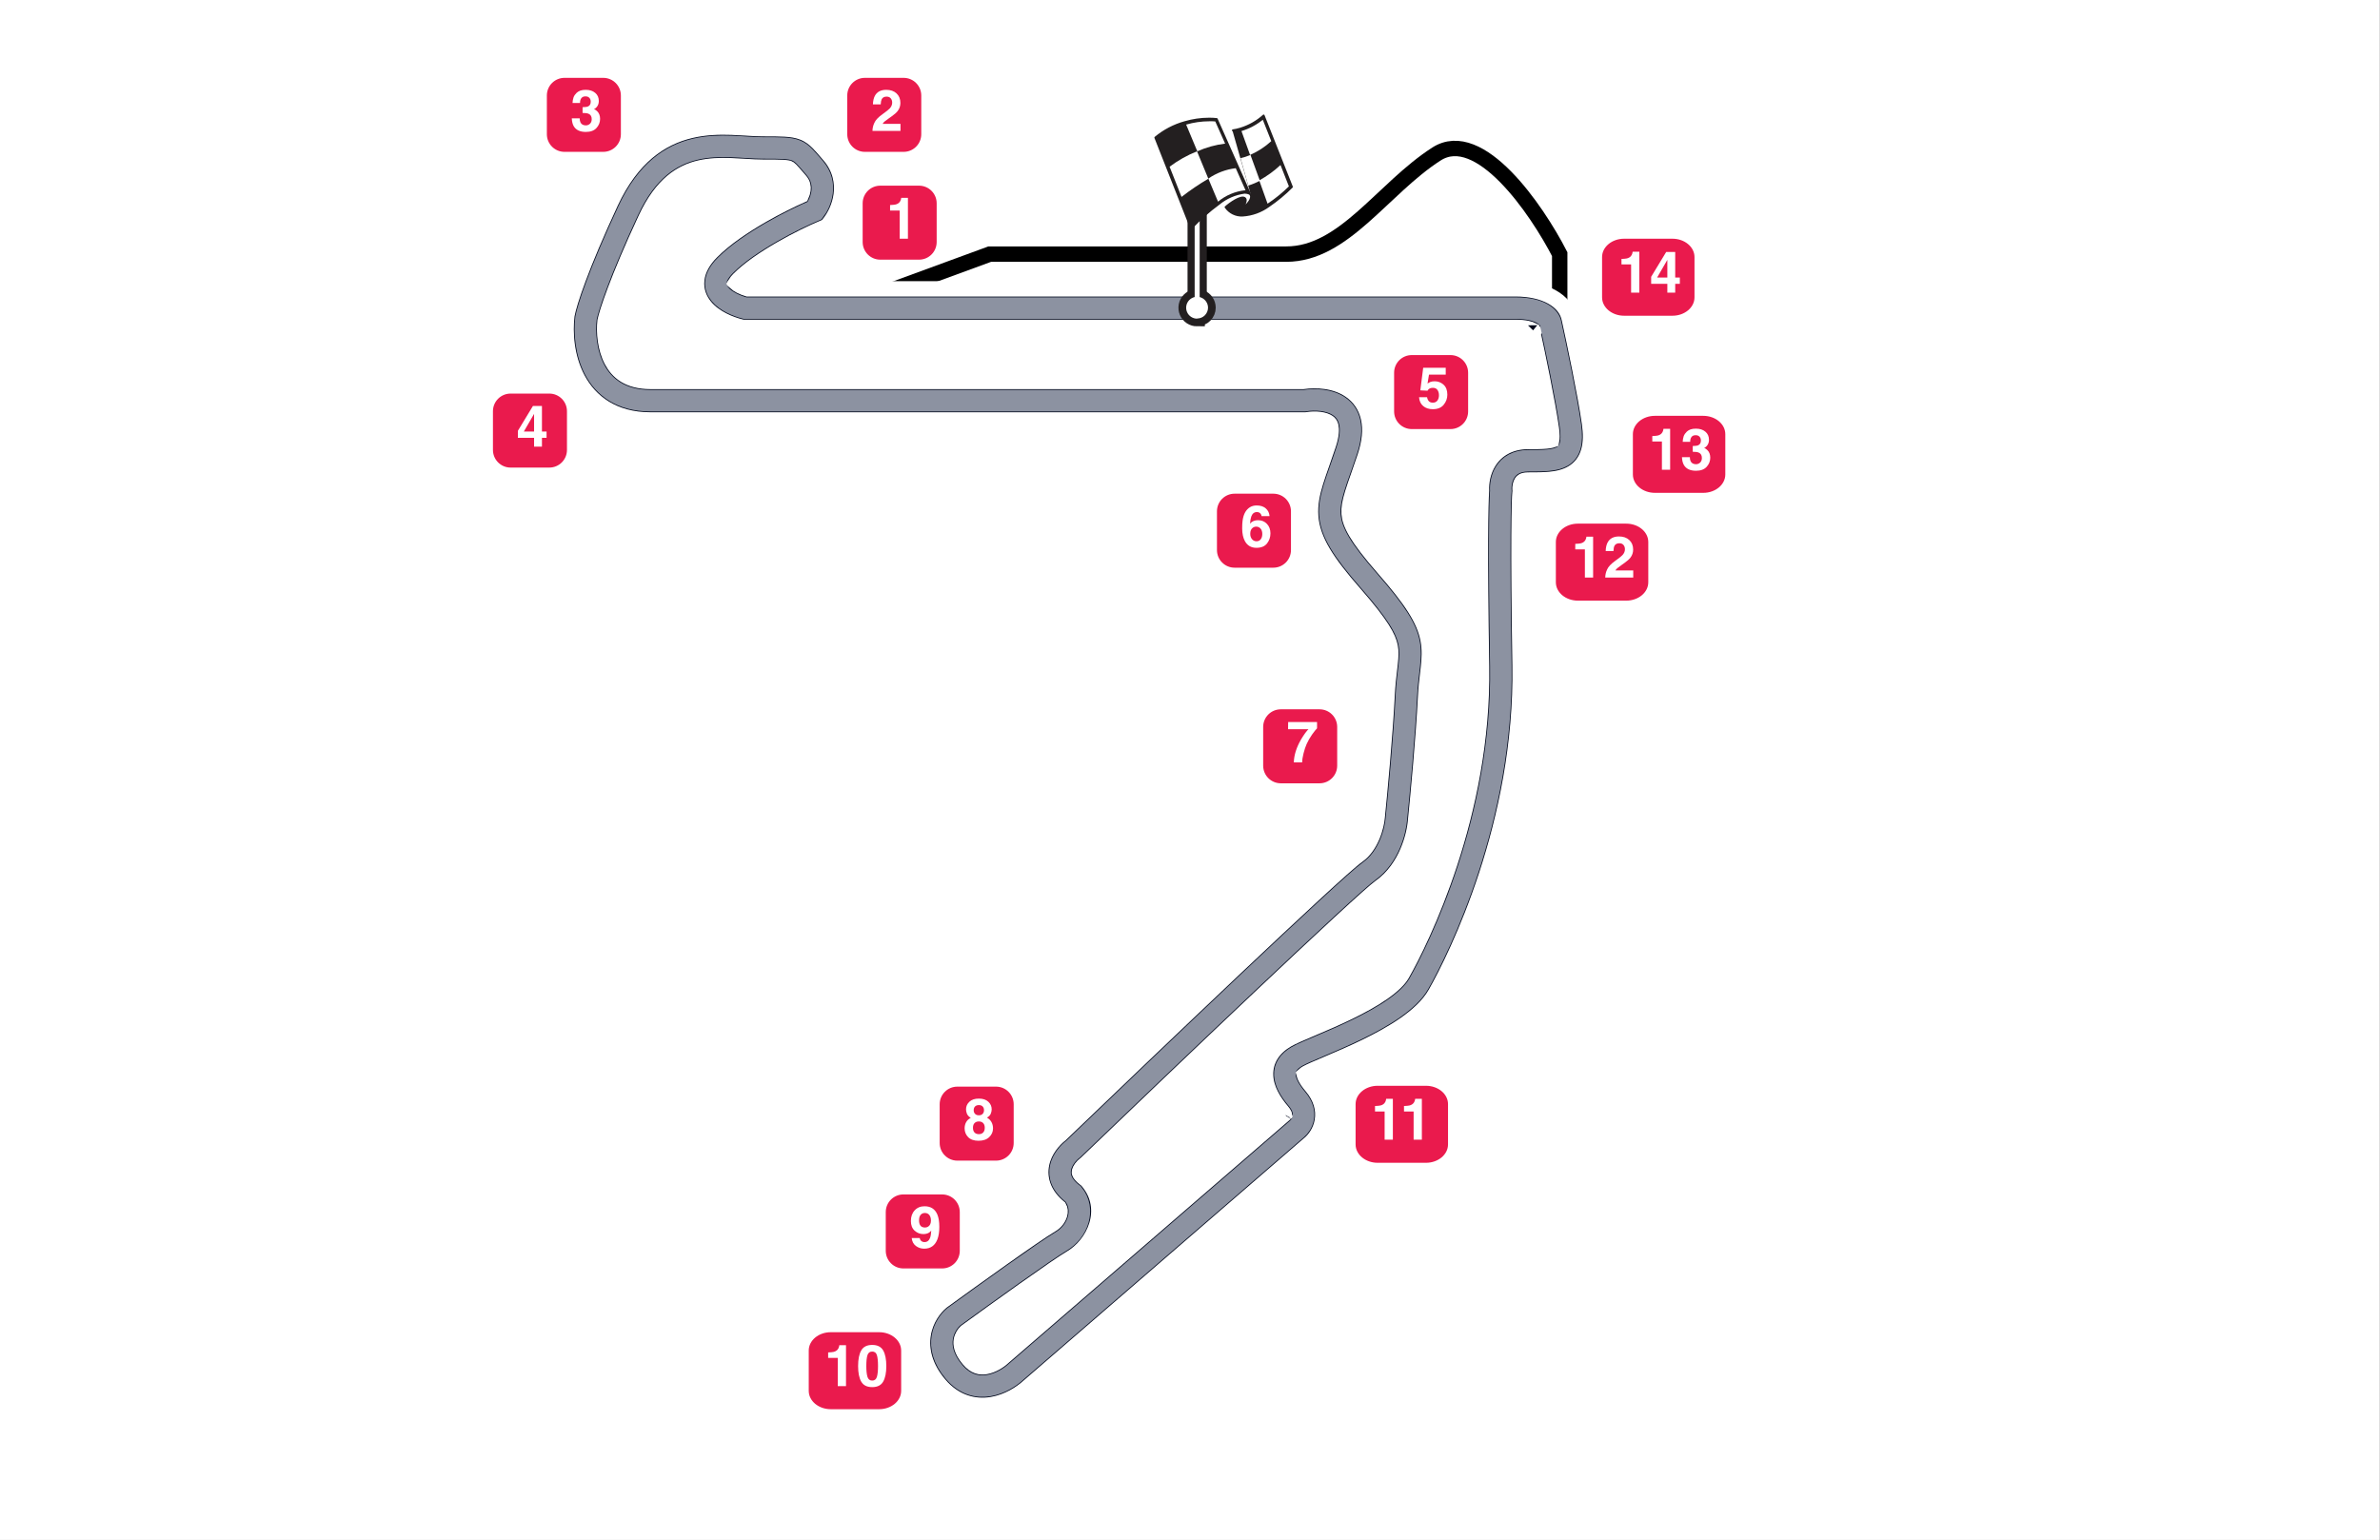
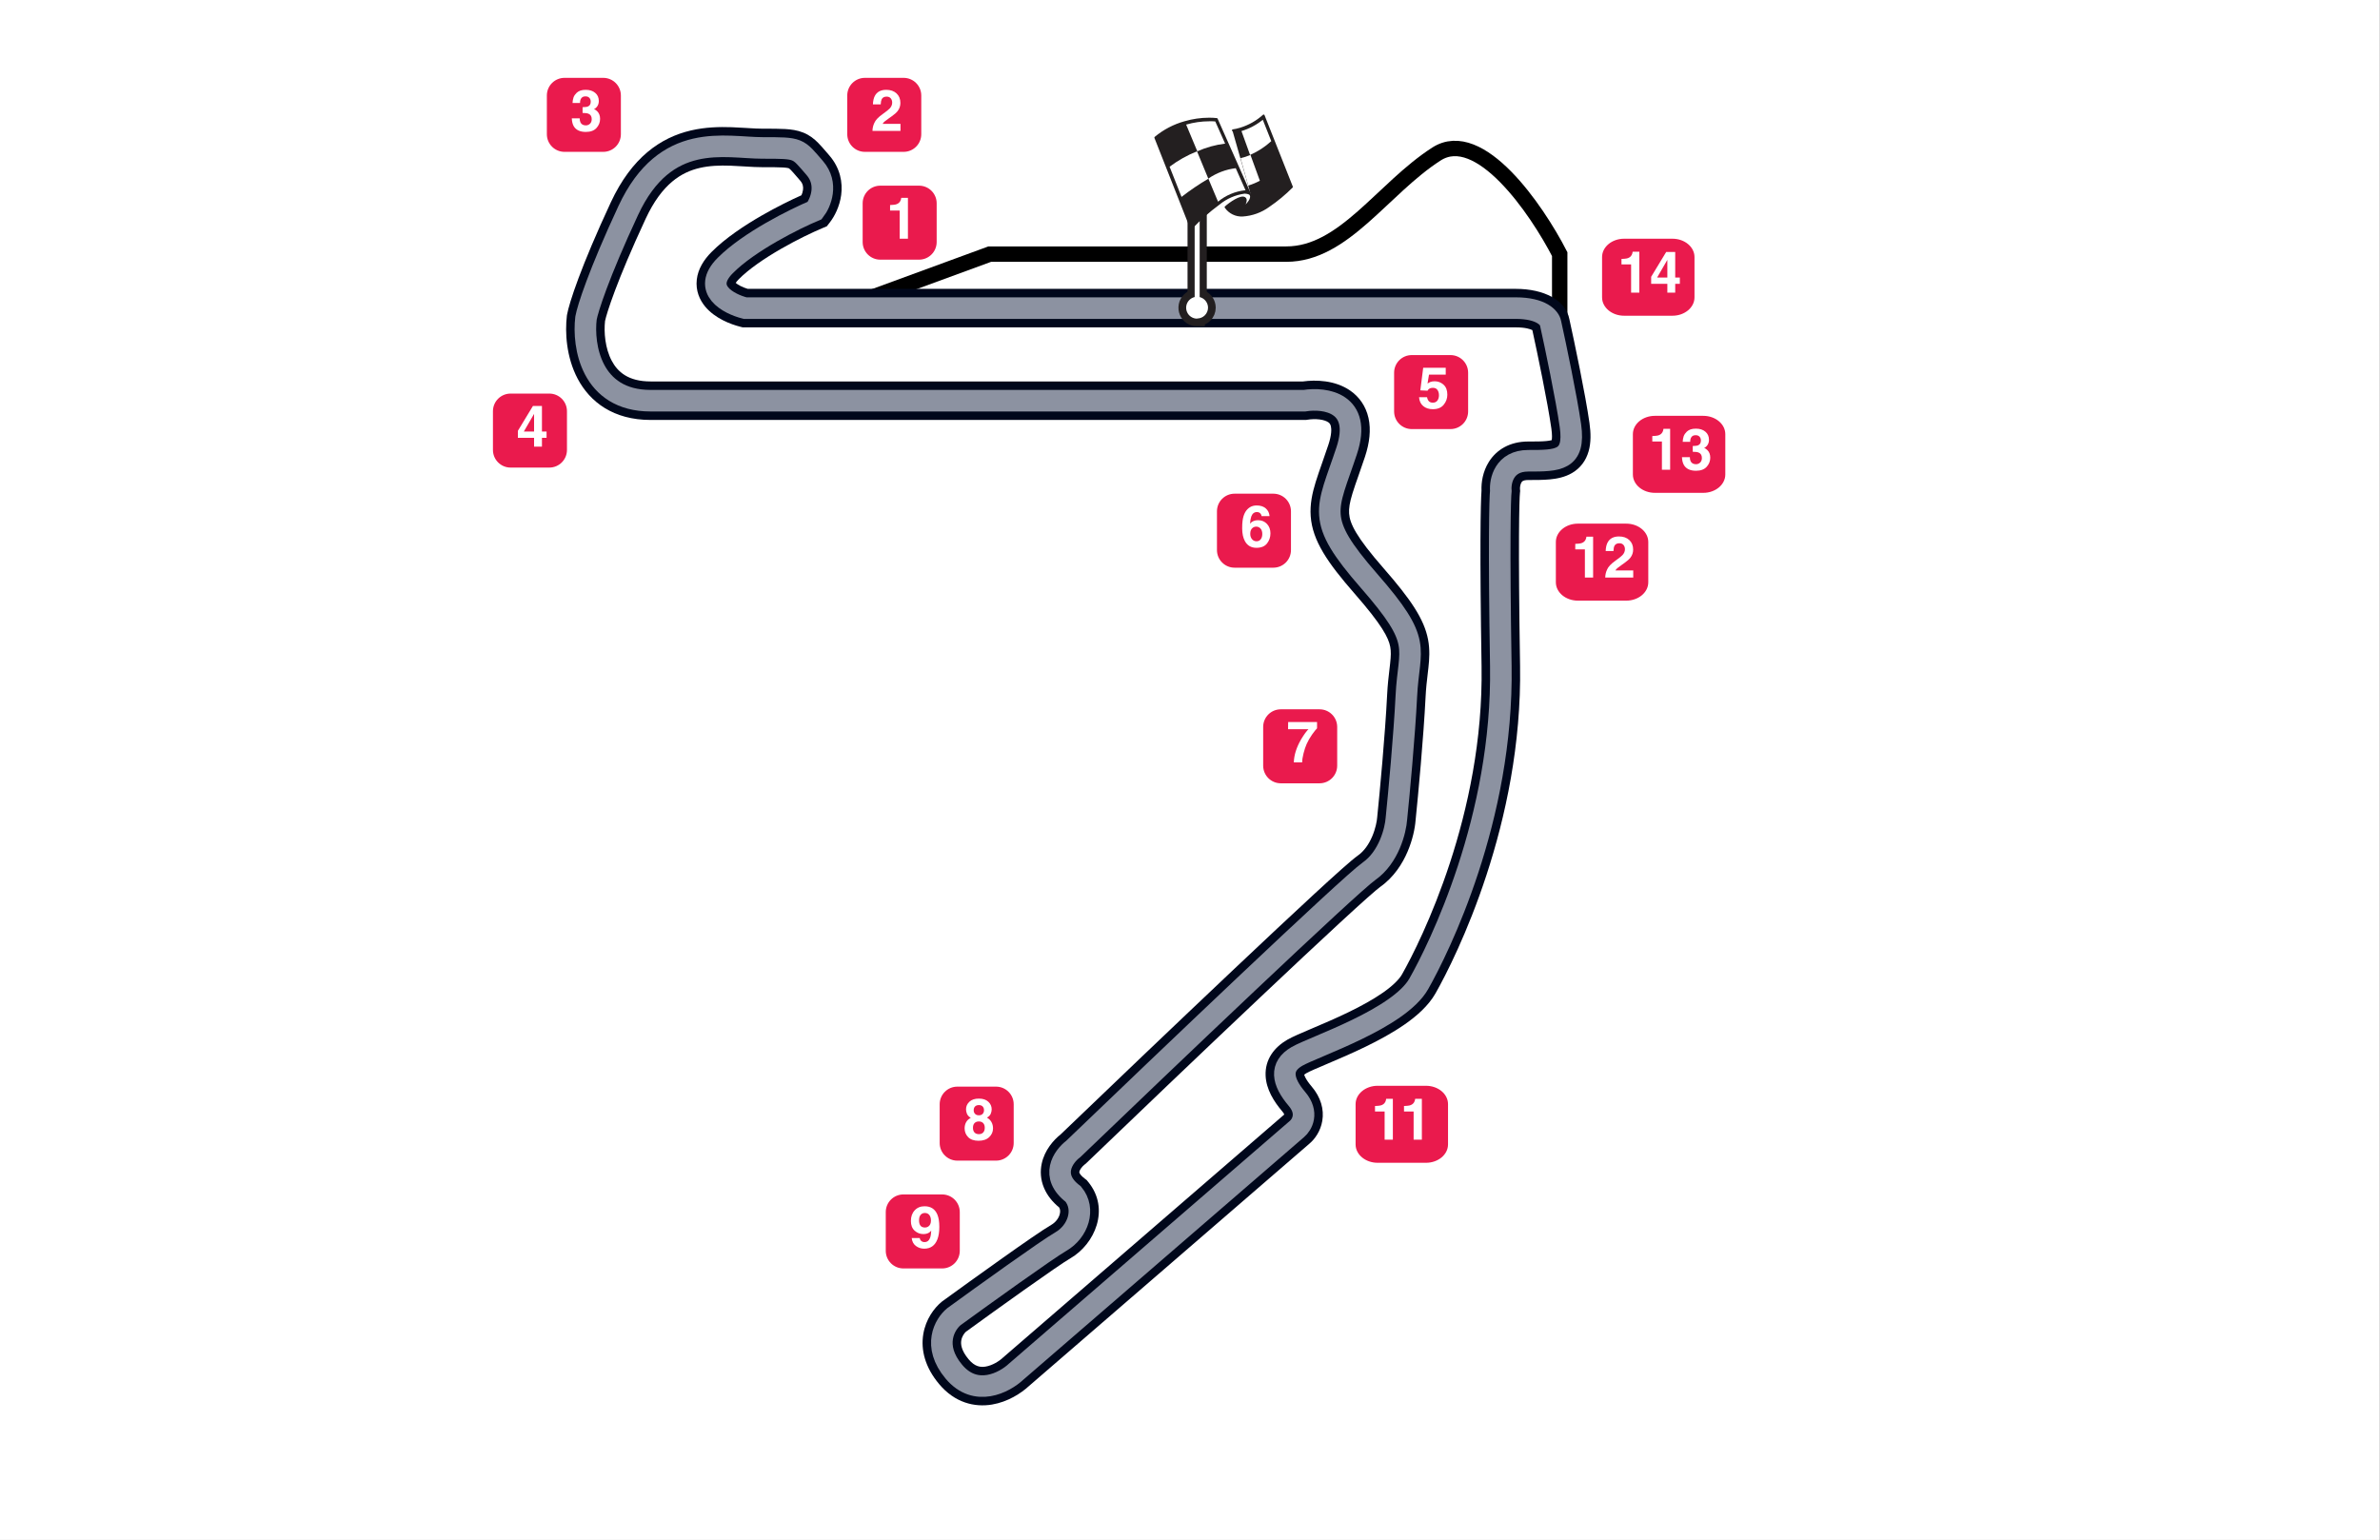
<svg xmlns="http://www.w3.org/2000/svg" width="309" height="200" viewBox="0 0 309 200" fill="none">
  <rect x="0" y="0" width="309" height="200" fill="#333333" stroke="none" />
  <rect width="308.98" height="199.98" fill="white" />
  <path d="M202.5 43V33C199.5 27.167 192.1 16.4 186.5 20C179.5 24.5 174.5 33 167 33C161 33 138.833 33 128.5 33L113.5 38.5" stroke="black" stroke-width="2" />
  <mask id="path-2-outside-1_1122_2628" maskUnits="userSpaceOnUse" x="72.5" y="15.5" width="135" height="168" fill="black">
    <rect fill="white" x="72.5" y="15.5" width="135" height="168" />
    <path fill-rule="evenodd" clip-rule="evenodd" d="M97.208 16.638C97.895 16.68 98.476 16.711 98.996 16.711L99.073 16.711C100.217 16.711 101.167 16.711 101.928 16.756C102.71 16.802 103.511 16.904 104.287 17.217C105.113 17.55 105.713 18.039 106.216 18.546C106.558 18.89 106.937 19.331 107.323 19.779C107.435 19.91 107.548 20.041 107.661 20.171C109.108 21.837 109.422 23.725 109.213 25.314C109.014 26.818 108.355 28.084 107.752 28.864L107.349 29.386L106.741 29.641C105.541 30.145 103.504 31.106 101.404 32.314C99.273 33.54 97.242 34.925 95.929 36.247C95.715 36.462 95.59 36.626 95.518 36.736C95.64 36.843 95.838 36.983 96.129 37.132C96.433 37.288 96.765 37.416 97.076 37.511H196.79C200.487 37.511 203.294 38.989 203.76 41.47C204.409 44.414 205.837 51.207 206.365 54.934C206.549 56.227 206.573 57.477 206.255 58.598C205.906 59.83 205.171 60.797 204.108 61.422C203.155 61.982 202.098 62.17 201.223 62.253C200.357 62.335 199.388 62.335 198.477 62.335H198.403C197.986 62.335 197.791 62.42 197.719 62.459C197.648 62.497 197.594 62.547 197.539 62.634C197.477 62.733 197.416 62.88 197.378 63.07C197.339 63.262 197.337 63.433 197.345 63.529L197.365 63.77L197.338 64.01C197.252 64.787 197.093 70.505 197.353 86.444C197.686 106.917 189.052 124.279 186.377 128.993C185.458 130.612 183.929 131.946 182.39 133.019C180.811 134.121 178.996 135.1 177.265 135.94C175.528 136.783 173.812 137.516 172.426 138.104C170.943 138.734 170.031 139.123 169.634 139.351C169.478 139.441 169.383 139.514 169.329 139.563C169.349 139.637 169.39 139.758 169.479 139.931C169.633 140.233 169.892 140.62 170.291 141.089C171.489 142.496 171.924 144.063 171.677 145.548C171.453 146.898 170.709 147.918 170.012 148.509L133.585 179.996C132.577 180.926 130.857 182.05 128.795 182.395C126.519 182.776 123.968 182.163 121.934 179.742C120.102 177.563 119.531 175.297 119.873 173.246C120.195 171.316 121.278 169.862 122.258 169.054L122.316 169.006L122.377 168.962C124.32 167.55 127.346 165.366 130.116 163.403C132.824 161.484 135.447 159.661 136.479 159.067C137.056 158.735 137.439 158.206 137.58 157.708C137.687 157.331 137.648 157.038 137.519 156.806C136.635 156.077 135.957 155.234 135.549 154.269C135.085 153.172 135.038 152.077 135.25 151.096C135.629 149.338 136.797 148.035 137.702 147.316C143.57 141.679 152.478 133.162 160.256 125.812C164.165 122.119 167.795 118.714 170.611 116.117C173.342 113.599 175.49 111.667 176.307 111.091C177.097 110.534 177.713 109.651 178.152 108.625C178.59 107.6 178.769 106.622 178.804 106.133L178.807 106.093L178.811 106.054C179.133 102.922 179.837 95.392 180.092 90.261C180.158 88.927 180.292 87.797 180.398 86.902C180.429 86.641 180.458 86.4 180.481 86.18C180.592 85.162 180.605 84.562 180.496 83.986C180.274 82.819 179.436 81.166 175.865 77.08C172.353 73.062 170.399 70.21 170.171 67.043C170.057 65.47 170.382 64.015 170.819 62.591C171.043 61.858 171.355 60.971 171.687 60.023C171.945 59.287 172.216 58.515 172.469 57.75C172.898 56.456 172.873 55.722 172.794 55.367C172.73 55.079 172.616 54.947 172.456 54.836C172.241 54.687 171.869 54.54 171.324 54.471C170.791 54.403 170.224 54.428 169.754 54.504L169.556 54.535H84.472C79.64 54.535 76.602 52.207 75.001 49.184C73.508 46.365 73.344 43.13 73.599 41.012L73.607 40.939L73.62 40.866C73.898 39.33 75.422 34.612 79.301 26.281C82.017 20.447 85.755 17.859 89.716 16.938C91.598 16.501 93.421 16.465 94.997 16.519C95.666 16.542 96.319 16.583 96.91 16.619C97.011 16.626 97.111 16.632 97.208 16.638ZM90.848 21.808C88.515 22.351 85.959 23.825 83.834 28.391C80.057 36.504 78.755 40.709 78.553 41.69C78.393 43.143 78.561 45.224 79.419 46.843C80.185 48.289 81.558 49.535 84.472 49.535H169.17C170.783 49.311 173.32 49.348 175.309 50.73C176.443 51.518 177.325 52.702 177.676 54.285C178.012 55.802 177.82 57.495 177.216 59.321C176.883 60.325 176.598 61.135 176.346 61.848C176.059 62.661 175.816 63.349 175.599 64.057C175.229 65.264 175.11 66.022 175.158 66.683C175.252 67.986 176.041 69.684 179.63 73.79C183.159 77.829 184.904 80.401 185.408 83.052C185.661 84.386 185.574 85.594 185.452 86.719C185.421 87.011 185.387 87.299 185.352 87.59C185.249 88.461 185.142 89.363 185.086 90.509C184.825 95.758 184.114 103.357 183.788 106.53C183.71 107.556 183.404 109.06 182.749 110.592C182.085 112.144 180.98 113.915 179.188 115.178C178.713 115.512 176.881 117.136 174.001 119.793C171.206 122.369 167.594 125.758 163.69 129.447C155.883 136.823 146.932 145.382 141.072 151.012L140.965 151.115L140.847 151.204C140.702 151.314 140.522 151.485 140.373 151.687C140.224 151.89 140.159 152.052 140.138 152.149C140.123 152.216 140.125 152.254 140.154 152.321C140.191 152.409 140.335 152.678 140.847 153.064L141.08 153.24L141.266 153.465C144.176 156.981 142.119 161.591 138.973 163.401C138.198 163.847 135.818 165.491 133.007 167.483C130.296 169.404 127.331 171.542 125.398 172.948C125.194 173.135 124.892 173.546 124.805 174.068C124.732 174.504 124.753 175.325 125.762 176.525C126.568 177.485 127.298 177.576 127.97 177.464C128.829 177.32 129.705 176.779 130.209 176.308L130.245 176.274L166.738 144.731C166.727 144.695 166.678 144.558 166.484 144.33C165.411 143.069 164.394 141.476 164.317 139.689C164.225 137.575 165.442 135.995 167.141 135.017C167.819 134.627 168.987 134.132 170.18 133.626C170.277 133.585 170.374 133.543 170.471 133.502C171.859 132.913 173.471 132.224 175.083 131.441C176.701 130.656 178.255 129.807 179.53 128.918C180.845 128.001 181.656 127.182 182.028 126.526C184.517 122.14 192.666 105.703 192.354 86.526C192.111 71.616 192.224 65.337 192.347 63.701C192.304 62.676 192.5 61.247 193.313 59.962C194.297 58.405 196.021 57.335 198.403 57.335C199.408 57.335 200.145 57.333 200.748 57.276C201.037 57.248 201.243 57.212 201.387 57.175C201.417 57.167 201.442 57.16 201.463 57.153C201.503 56.943 201.536 56.487 201.415 55.636C200.934 52.246 199.625 45.962 198.948 42.869C198.69 42.737 198.052 42.511 196.79 42.511H96.427L96.126 42.435C94.882 42.122 92.826 41.351 91.55 39.808C90.839 38.949 90.299 37.749 90.465 36.304C90.622 34.928 91.376 33.735 92.381 32.724C94.166 30.927 96.653 29.278 98.912 27.98C100.821 26.882 102.685 25.967 104.053 25.357C104.143 25.155 104.222 24.913 104.255 24.661C104.309 24.251 104.247 23.865 103.887 23.451C103.709 23.247 103.558 23.071 103.426 22.917C103.087 22.524 102.873 22.276 102.669 22.069C102.55 21.95 102.484 21.897 102.453 21.875C102.432 21.86 102.425 21.857 102.42 21.855L102.419 21.855C102.388 21.842 102.221 21.782 101.632 21.747C101.038 21.712 100.238 21.711 98.996 21.711C98.306 21.711 97.586 21.671 96.903 21.629C96.797 21.622 96.692 21.616 96.587 21.609C95.995 21.572 95.419 21.537 94.826 21.516C93.436 21.469 92.112 21.515 90.848 21.808ZM199.104 42.967C199.103 42.968 199.098 42.963 199.088 42.954C199.1 42.962 199.104 42.967 199.104 42.967ZM166.745 144.727C166.747 144.724 166.75 144.722 166.753 144.718C166.76 144.712 166.769 144.704 166.781 144.694L166.767 144.706L166.745 144.724C166.747 144.715 166.748 144.717 166.743 144.726" />
  </mask>
  <path fill-rule="evenodd" clip-rule="evenodd" d="M97.208 16.638C97.895 16.68 98.476 16.711 98.996 16.711L99.073 16.711C100.217 16.711 101.167 16.711 101.928 16.756C102.71 16.802 103.511 16.904 104.287 17.217C105.113 17.55 105.713 18.039 106.216 18.546C106.558 18.89 106.937 19.331 107.323 19.779C107.435 19.91 107.548 20.041 107.661 20.171C109.108 21.837 109.422 23.725 109.213 25.314C109.014 26.818 108.355 28.084 107.752 28.864L107.349 29.386L106.741 29.641C105.541 30.145 103.504 31.106 101.404 32.314C99.273 33.54 97.242 34.925 95.929 36.247C95.715 36.462 95.59 36.626 95.518 36.736C95.64 36.843 95.838 36.983 96.129 37.132C96.433 37.288 96.765 37.416 97.076 37.511H196.79C200.487 37.511 203.294 38.989 203.76 41.47C204.409 44.414 205.837 51.207 206.365 54.934C206.549 56.227 206.573 57.477 206.255 58.598C205.906 59.83 205.171 60.797 204.108 61.422C203.155 61.982 202.098 62.17 201.223 62.253C200.357 62.335 199.388 62.335 198.477 62.335H198.403C197.986 62.335 197.791 62.42 197.719 62.459C197.648 62.497 197.594 62.547 197.539 62.634C197.477 62.733 197.416 62.88 197.378 63.07C197.339 63.262 197.337 63.433 197.345 63.529L197.365 63.77L197.338 64.01C197.252 64.787 197.093 70.505 197.353 86.444C197.686 106.917 189.052 124.279 186.377 128.993C185.458 130.612 183.929 131.946 182.39 133.019C180.811 134.121 178.996 135.1 177.265 135.94C175.528 136.783 173.812 137.516 172.426 138.104C170.943 138.734 170.031 139.123 169.634 139.351C169.478 139.441 169.383 139.514 169.329 139.563C169.349 139.637 169.39 139.758 169.479 139.931C169.633 140.233 169.892 140.62 170.291 141.089C171.489 142.496 171.924 144.063 171.677 145.548C171.453 146.898 170.709 147.918 170.012 148.509L133.585 179.996C132.577 180.926 130.857 182.05 128.795 182.395C126.519 182.776 123.968 182.163 121.934 179.742C120.102 177.563 119.531 175.297 119.873 173.246C120.195 171.316 121.278 169.862 122.258 169.054L122.316 169.006L122.377 168.962C124.32 167.55 127.346 165.366 130.116 163.403C132.824 161.484 135.447 159.661 136.479 159.067C137.056 158.735 137.439 158.206 137.58 157.708C137.687 157.331 137.648 157.038 137.519 156.806C136.635 156.077 135.957 155.234 135.549 154.269C135.085 153.172 135.038 152.077 135.25 151.096C135.629 149.338 136.797 148.035 137.702 147.316C143.57 141.679 152.478 133.162 160.256 125.812C164.165 122.119 167.795 118.714 170.611 116.117C173.342 113.599 175.49 111.667 176.307 111.091C177.097 110.534 177.713 109.651 178.152 108.625C178.59 107.6 178.769 106.622 178.804 106.133L178.807 106.093L178.811 106.054C179.133 102.922 179.837 95.392 180.092 90.261C180.158 88.927 180.292 87.797 180.398 86.902C180.429 86.641 180.458 86.4 180.481 86.18C180.592 85.162 180.605 84.562 180.496 83.986C180.274 82.819 179.436 81.166 175.865 77.08C172.353 73.062 170.399 70.21 170.171 67.043C170.057 65.47 170.382 64.015 170.819 62.591C171.043 61.858 171.355 60.971 171.687 60.023C171.945 59.287 172.216 58.515 172.469 57.75C172.898 56.456 172.873 55.722 172.794 55.367C172.73 55.079 172.616 54.947 172.456 54.836C172.241 54.687 171.869 54.54 171.324 54.471C170.791 54.403 170.224 54.428 169.754 54.504L169.556 54.535H84.472C79.64 54.535 76.602 52.207 75.001 49.184C73.508 46.365 73.344 43.13 73.599 41.012L73.607 40.939L73.62 40.866C73.898 39.33 75.422 34.612 79.301 26.281C82.017 20.447 85.755 17.859 89.716 16.938C91.598 16.501 93.421 16.465 94.997 16.519C95.666 16.542 96.319 16.583 96.91 16.619C97.011 16.626 97.111 16.632 97.208 16.638ZM90.848 21.808C88.515 22.351 85.959 23.825 83.834 28.391C80.057 36.504 78.755 40.709 78.553 41.69C78.393 43.143 78.561 45.224 79.419 46.843C80.185 48.289 81.558 49.535 84.472 49.535H169.17C170.783 49.311 173.32 49.348 175.309 50.73C176.443 51.518 177.325 52.702 177.676 54.285C178.012 55.802 177.82 57.495 177.216 59.321C176.883 60.325 176.598 61.135 176.346 61.848C176.059 62.661 175.816 63.349 175.599 64.057C175.229 65.264 175.11 66.022 175.158 66.683C175.252 67.986 176.041 69.684 179.63 73.79C183.159 77.829 184.904 80.401 185.408 83.052C185.661 84.386 185.574 85.594 185.452 86.719C185.421 87.011 185.387 87.299 185.352 87.59C185.249 88.461 185.142 89.363 185.086 90.509C184.825 95.758 184.114 103.357 183.788 106.53C183.71 107.556 183.404 109.06 182.749 110.592C182.085 112.144 180.98 113.915 179.188 115.178C178.713 115.512 176.881 117.136 174.001 119.793C171.206 122.369 167.594 125.758 163.69 129.447C155.883 136.823 146.932 145.382 141.072 151.012L140.965 151.115L140.847 151.204C140.702 151.314 140.522 151.485 140.373 151.687C140.224 151.89 140.159 152.052 140.138 152.149C140.123 152.216 140.125 152.254 140.154 152.321C140.191 152.409 140.335 152.678 140.847 153.064L141.08 153.24L141.266 153.465C144.176 156.981 142.119 161.591 138.973 163.401C138.198 163.847 135.818 165.491 133.007 167.483C130.296 169.404 127.331 171.542 125.398 172.948C125.194 173.135 124.892 173.546 124.805 174.068C124.732 174.504 124.753 175.325 125.762 176.525C126.568 177.485 127.298 177.576 127.97 177.464C128.829 177.32 129.705 176.779 130.209 176.308L130.245 176.274L166.738 144.731C166.727 144.695 166.678 144.558 166.484 144.33C165.411 143.069 164.394 141.476 164.317 139.689C164.225 137.575 165.442 135.995 167.141 135.017C167.819 134.627 168.987 134.132 170.18 133.626C170.277 133.585 170.374 133.543 170.471 133.502C171.859 132.913 173.471 132.224 175.083 131.441C176.701 130.656 178.255 129.807 179.53 128.918C180.845 128.001 181.656 127.182 182.028 126.526C184.517 122.14 192.666 105.703 192.354 86.526C192.111 71.616 192.224 65.337 192.347 63.701C192.304 62.676 192.5 61.247 193.313 59.962C194.297 58.405 196.021 57.335 198.403 57.335C199.408 57.335 200.145 57.333 200.748 57.276C201.037 57.248 201.243 57.212 201.387 57.175C201.417 57.167 201.442 57.16 201.463 57.153C201.503 56.943 201.536 56.487 201.415 55.636C200.934 52.246 199.625 45.962 198.948 42.869C198.69 42.737 198.052 42.511 196.79 42.511H96.427L96.126 42.435C94.882 42.122 92.826 41.351 91.55 39.808C90.839 38.949 90.299 37.749 90.465 36.304C90.622 34.928 91.376 33.735 92.381 32.724C94.166 30.927 96.653 29.278 98.912 27.98C100.821 26.882 102.685 25.967 104.053 25.357C104.143 25.155 104.222 24.913 104.255 24.661C104.309 24.251 104.247 23.865 103.887 23.451C103.709 23.247 103.558 23.071 103.426 22.917C103.087 22.524 102.873 22.276 102.669 22.069C102.55 21.95 102.484 21.897 102.453 21.875C102.432 21.86 102.425 21.857 102.42 21.855L102.419 21.855C102.388 21.842 102.221 21.782 101.632 21.747C101.038 21.712 100.238 21.711 98.996 21.711C98.306 21.711 97.586 21.671 96.903 21.629C96.797 21.622 96.692 21.616 96.587 21.609C95.995 21.572 95.419 21.537 94.826 21.516C93.436 21.469 92.112 21.515 90.848 21.808ZM199.104 42.967C199.103 42.968 199.098 42.963 199.088 42.954C199.1 42.962 199.104 42.967 199.104 42.967ZM166.745 144.727C166.747 144.724 166.75 144.722 166.753 144.718C166.76 144.712 166.769 144.704 166.781 144.694L166.767 144.706L166.745 144.724C166.747 144.715 166.748 144.717 166.743 144.726" fill="#00071B" />
-   <path fill-rule="evenodd" clip-rule="evenodd" d="M97.208 16.638C97.895 16.68 98.476 16.711 98.996 16.711L99.073 16.711C100.217 16.711 101.167 16.711 101.928 16.756C102.71 16.802 103.511 16.904 104.287 17.217C105.113 17.55 105.713 18.039 106.216 18.546C106.558 18.89 106.937 19.331 107.323 19.779C107.435 19.91 107.548 20.041 107.661 20.171C109.108 21.837 109.422 23.725 109.213 25.314C109.014 26.818 108.355 28.084 107.752 28.864L107.349 29.386L106.741 29.641C105.541 30.145 103.504 31.106 101.404 32.314C99.273 33.54 97.242 34.925 95.929 36.247C95.715 36.462 95.59 36.626 95.518 36.736C95.64 36.843 95.838 36.983 96.129 37.132C96.433 37.288 96.765 37.416 97.076 37.511H196.79C200.487 37.511 203.294 38.989 203.76 41.47C204.409 44.414 205.837 51.207 206.365 54.934C206.549 56.227 206.573 57.477 206.255 58.598C205.906 59.83 205.171 60.797 204.108 61.422C203.155 61.982 202.098 62.17 201.223 62.253C200.357 62.335 199.388 62.335 198.477 62.335H198.403C197.986 62.335 197.791 62.42 197.719 62.459C197.648 62.497 197.594 62.547 197.539 62.634C197.477 62.733 197.416 62.88 197.378 63.07C197.339 63.262 197.337 63.433 197.345 63.529L197.365 63.77L197.338 64.01C197.252 64.787 197.093 70.505 197.353 86.444C197.686 106.917 189.052 124.279 186.377 128.993C185.458 130.612 183.929 131.946 182.39 133.019C180.811 134.121 178.996 135.1 177.265 135.94C175.528 136.783 173.812 137.516 172.426 138.104C170.943 138.734 170.031 139.123 169.634 139.351C169.478 139.441 169.383 139.514 169.329 139.563C169.349 139.637 169.39 139.758 169.479 139.931C169.633 140.233 169.892 140.62 170.291 141.089C171.489 142.496 171.924 144.063 171.677 145.548C171.453 146.898 170.709 147.918 170.012 148.509L133.585 179.996C132.577 180.926 130.857 182.05 128.795 182.395C126.519 182.776 123.968 182.163 121.934 179.742C120.102 177.563 119.531 175.297 119.873 173.246C120.195 171.316 121.278 169.862 122.258 169.054L122.316 169.006L122.377 168.962C124.32 167.55 127.346 165.366 130.116 163.403C132.824 161.484 135.447 159.661 136.479 159.067C137.056 158.735 137.439 158.206 137.58 157.708C137.687 157.331 137.648 157.038 137.519 156.806C136.635 156.077 135.957 155.234 135.549 154.269C135.085 153.172 135.038 152.077 135.25 151.096C135.629 149.338 136.797 148.035 137.702 147.316C143.57 141.679 152.478 133.162 160.256 125.812C164.165 122.119 167.795 118.714 170.611 116.117C173.342 113.599 175.49 111.667 176.307 111.091C177.097 110.534 177.713 109.651 178.152 108.625C178.59 107.6 178.769 106.622 178.804 106.133L178.807 106.093L178.811 106.054C179.133 102.922 179.837 95.392 180.092 90.261C180.158 88.927 180.292 87.797 180.398 86.902C180.429 86.641 180.458 86.4 180.481 86.18C180.592 85.162 180.605 84.562 180.496 83.986C180.274 82.819 179.436 81.166 175.865 77.08C172.353 73.062 170.399 70.21 170.171 67.043C170.057 65.47 170.382 64.015 170.819 62.591C171.043 61.858 171.355 60.971 171.687 60.023C171.945 59.287 172.216 58.515 172.469 57.75C172.898 56.456 172.873 55.722 172.794 55.367C172.73 55.079 172.616 54.947 172.456 54.836C172.241 54.687 171.869 54.54 171.324 54.471C170.791 54.403 170.224 54.428 169.754 54.504L169.556 54.535H84.472C79.64 54.535 76.602 52.207 75.001 49.184C73.508 46.365 73.344 43.13 73.599 41.012L73.607 40.939L73.62 40.866C73.898 39.33 75.422 34.612 79.301 26.281C82.017 20.447 85.755 17.859 89.716 16.938C91.598 16.501 93.421 16.465 94.997 16.519C95.666 16.542 96.319 16.583 96.91 16.619C97.011 16.626 97.111 16.632 97.208 16.638ZM90.848 21.808C88.515 22.351 85.959 23.825 83.834 28.391C80.057 36.504 78.755 40.709 78.553 41.69C78.393 43.143 78.561 45.224 79.419 46.843C80.185 48.289 81.558 49.535 84.472 49.535H169.17C170.783 49.311 173.32 49.348 175.309 50.73C176.443 51.518 177.325 52.702 177.676 54.285C178.012 55.802 177.82 57.495 177.216 59.321C176.883 60.325 176.598 61.135 176.346 61.848C176.059 62.661 175.816 63.349 175.599 64.057C175.229 65.264 175.11 66.022 175.158 66.683C175.252 67.986 176.041 69.684 179.63 73.79C183.159 77.829 184.904 80.401 185.408 83.052C185.661 84.386 185.574 85.594 185.452 86.719C185.421 87.011 185.387 87.299 185.352 87.59C185.249 88.461 185.142 89.363 185.086 90.509C184.825 95.758 184.114 103.357 183.788 106.53C183.71 107.556 183.404 109.06 182.749 110.592C182.085 112.144 180.98 113.915 179.188 115.178C178.713 115.512 176.881 117.136 174.001 119.793C171.206 122.369 167.594 125.758 163.69 129.447C155.883 136.823 146.932 145.382 141.072 151.012L140.965 151.115L140.847 151.204C140.702 151.314 140.522 151.485 140.373 151.687C140.224 151.89 140.159 152.052 140.138 152.149C140.123 152.216 140.125 152.254 140.154 152.321C140.191 152.409 140.335 152.678 140.847 153.064L141.08 153.24L141.266 153.465C144.176 156.981 142.119 161.591 138.973 163.401C138.198 163.847 135.818 165.491 133.007 167.483C130.296 169.404 127.331 171.542 125.398 172.948C125.194 173.135 124.892 173.546 124.805 174.068C124.732 174.504 124.753 175.325 125.762 176.525C126.568 177.485 127.298 177.576 127.97 177.464C128.829 177.32 129.705 176.779 130.209 176.308L130.245 176.274L166.738 144.731C166.727 144.695 166.678 144.558 166.484 144.33C165.411 143.069 164.394 141.476 164.317 139.689C164.225 137.575 165.442 135.995 167.141 135.017C167.819 134.627 168.987 134.132 170.18 133.626C170.277 133.585 170.374 133.543 170.471 133.502C171.859 132.913 173.471 132.224 175.083 131.441C176.701 130.656 178.255 129.807 179.53 128.918C180.845 128.001 181.656 127.182 182.028 126.526C184.517 122.14 192.666 105.703 192.354 86.526C192.111 71.616 192.224 65.337 192.347 63.701C192.304 62.676 192.5 61.247 193.313 59.962C194.297 58.405 196.021 57.335 198.403 57.335C199.408 57.335 200.145 57.333 200.748 57.276C201.037 57.248 201.243 57.212 201.387 57.175C201.417 57.167 201.442 57.16 201.463 57.153C201.503 56.943 201.536 56.487 201.415 55.636C200.934 52.246 199.625 45.962 198.948 42.869C198.69 42.737 198.052 42.511 196.79 42.511H96.427L96.126 42.435C94.882 42.122 92.826 41.351 91.55 39.808C90.839 38.949 90.299 37.749 90.465 36.304C90.622 34.928 91.376 33.735 92.381 32.724C94.166 30.927 96.653 29.278 98.912 27.98C100.821 26.882 102.685 25.967 104.053 25.357C104.143 25.155 104.222 24.913 104.255 24.661C104.309 24.251 104.247 23.865 103.887 23.451C103.709 23.247 103.558 23.071 103.426 22.917C103.087 22.524 102.873 22.276 102.669 22.069C102.55 21.95 102.484 21.897 102.453 21.875C102.432 21.86 102.425 21.857 102.42 21.855L102.419 21.855C102.388 21.842 102.221 21.782 101.632 21.747C101.038 21.712 100.238 21.711 98.996 21.711C98.306 21.711 97.586 21.671 96.903 21.629C96.797 21.622 96.692 21.616 96.587 21.609C95.995 21.572 95.419 21.537 94.826 21.516C93.436 21.469 92.112 21.515 90.848 21.808ZM199.104 42.967C199.103 42.968 199.098 42.963 199.088 42.954C199.1 42.962 199.104 42.967 199.104 42.967ZM166.745 144.727C166.747 144.724 166.75 144.722 166.753 144.718C166.76 144.712 166.769 144.704 166.781 144.694L166.767 144.706L166.745 144.724C166.747 144.715 166.748 144.717 166.743 144.726" stroke="white" stroke-width="2" mask="url(#path-2-outside-1_1122_2628)" />
  <path d="M96.737 40.011H196.79C200.147 40.011 201.201 41.31 201.309 41.96C201.954 44.885 203.374 51.645 203.891 55.285C204.536 59.835 202.277 59.835 198.404 59.835C195.305 59.835 194.746 62.435 194.854 63.735C194.746 64.71 194.595 70.625 194.854 86.485C195.176 106.31 186.785 123.209 184.203 127.759C181.621 132.309 170.647 135.884 168.388 137.184C166.129 138.484 166.451 140.434 168.388 142.709C169.937 144.529 169.033 146.067 168.388 146.609L131.917 178.134C130.411 179.542 126.688 181.514 123.848 178.134C121.008 174.754 122.665 171.959 123.848 170.984C127.721 168.167 135.919 162.274 137.726 161.234C139.986 159.934 140.954 157.009 139.34 155.059C136.242 152.719 138.049 150.184 139.34 149.209C151.067 137.943 175.166 114.955 177.748 113.135C180.33 111.315 181.19 107.826 181.298 106.31C181.621 103.168 182.331 95.585 182.589 90.385C182.912 83.885 184.848 83.56 177.748 75.435C170.647 67.31 172.261 66.335 174.843 58.535C176.909 52.295 172.046 51.602 169.356 52.035H84.472C76.726 52.035 75.651 44.885 76.081 41.31C76.296 40.119 77.695 35.656 81.568 27.336C86.409 16.936 94.155 19.211 98.996 19.211C103.838 19.211 103.515 19.211 105.774 21.811C107.581 23.891 106.527 26.361 105.774 27.336C103.192 28.419 97.253 31.366 94.155 34.486C91.057 37.605 94.585 39.469 96.737 40.011Z" stroke="#8C92A1" stroke-width="2.8" />
  <path d="M119.32 24.11H114.29C113.025 24.11 112 25.135 112 26.4V31.43C112 32.695 113.025 33.72 114.29 33.72H119.32C120.585 33.72 121.61 32.695 121.61 31.43V26.4C121.61 25.135 120.585 24.11 119.32 24.11Z" stroke="white" stroke-width="1.3" />
  <path d="M117.32 10.11H112.29C111.025 10.11 110 11.135 110 12.4V17.43C110 18.695 111.025 19.72 112.29 19.72H117.32C118.585 19.72 119.61 18.695 119.61 17.43V12.4C119.61 11.135 118.585 10.11 117.32 10.11Z" stroke="white" stroke-width="1.3" />
  <path d="M78.32 10.11H73.29C72.025 10.11 71 11.135 71 12.4V17.43C71 18.695 72.025 19.72 73.29 19.72H78.32C79.585 19.72 80.61 18.695 80.61 17.43V12.4C80.61 11.135 79.585 10.11 78.32 10.11Z" stroke="white" stroke-width="1.3" />
-   <path d="M71.32 51.11H66.29C65.025 51.11 64 52.135 64 53.4V58.43C64 59.695 65.025 60.72 66.29 60.72H71.32C72.585 60.72 73.61 59.695 73.61 58.43V53.4C73.61 52.135 72.585 51.11 71.32 51.11Z" stroke="white" stroke-width="1.3" />
-   <path d="M171.32 92.11H166.29C165.025 92.11 164 93.135 164 94.4V99.43C164 100.695 165.025 101.72 166.29 101.72H171.32C172.585 101.72 173.61 100.695 173.61 99.43V94.4C173.61 93.135 172.585 92.11 171.32 92.11Z" stroke="white" stroke-width="1.3" />
-   <path d="M129.32 141.11H124.29C123.025 141.11 122 142.135 122 143.4V148.43C122 149.695 123.025 150.72 124.29 150.72H129.32C130.585 150.72 131.61 149.695 131.61 148.43V143.4C131.61 142.135 130.585 141.11 129.32 141.11Z" stroke="white" stroke-width="1.3" />
+   <path d="M71.32 51.11H66.29C65.025 51.11 64 52.135 64 53.4V58.43H71.32C72.585 60.72 73.61 59.695 73.61 58.43V53.4C73.61 52.135 72.585 51.11 71.32 51.11Z" stroke="white" stroke-width="1.3" />
  <path d="M122.32 155.11H117.29C116.025 155.11 115 156.135 115 157.4V162.43C115 163.695 116.025 164.72 117.29 164.72H122.32C123.585 164.72 124.61 163.695 124.61 162.43V157.4C124.61 156.135 123.585 155.11 122.32 155.11Z" stroke="white" stroke-width="1.3" />
  <path d="M185.14 141H178.86C177.28 141 176 142.067 176 143.383V148.617C176 149.933 177.28 151 178.86 151H185.14C186.72 151 188 149.933 188 148.617V143.383C188 142.067 186.72 141 185.14 141Z" stroke="white" stroke-width="1.3" />
  <path d="M185.14 141H178.86C177.28 141 176 142.067 176 143.383V148.617C176 149.933 177.28 151 178.86 151H185.14C186.72 151 188 149.933 188 148.617V143.383C188 142.067 186.72 141 185.14 141Z" fill="#EA1A4D" />
  <path d="M180.838 148H179.769V144.338H178.52V143.627C178.85 143.613 179.08 143.591 179.212 143.562C179.422 143.515 179.593 143.422 179.725 143.283C179.815 143.188 179.884 143.061 179.93 142.902C179.957 142.807 179.97 142.736 179.97 142.69H180.838V148ZM184.603 148H183.533V144.338H182.285V143.627C182.614 143.613 182.845 143.591 182.977 143.562C183.187 143.515 183.358 143.422 183.49 143.283C183.58 143.188 183.648 143.061 183.695 142.902C183.721 142.807 183.735 142.736 183.735 142.69H184.603V148Z" fill="white" />
  <path d="M211.14 68H204.86C203.28 68 202 69.067 202 70.383V75.617C202 76.933 203.28 78 204.86 78H211.14C212.72 78 214 76.933 214 75.617V70.383C214 69.067 212.72 68 211.14 68Z" stroke="white" stroke-width="1.3" />
  <path d="M211.14 68H204.86C203.28 68 202 69.067 202 70.383V75.617C202 76.933 203.28 78 204.86 78H211.14C212.72 78 214 76.933 214 75.617V70.383C214 69.067 212.72 68 211.14 68Z" fill="#EA1A4D" />
  <path d="M206.838 75H205.769V71.338H204.52V70.627C204.85 70.613 205.08 70.591 205.212 70.561C205.422 70.515 205.593 70.422 205.725 70.283C205.815 70.188 205.884 70.061 205.93 69.902C205.957 69.807 205.97 69.736 205.97 69.69H206.838V75ZM210.782 70.77C210.658 70.621 210.479 70.547 210.248 70.547C209.93 70.547 209.714 70.665 209.599 70.902C209.533 71.039 209.494 71.256 209.482 71.554H208.468C208.485 71.102 208.567 70.737 208.713 70.459C208.991 69.929 209.486 69.664 210.196 69.664C210.758 69.664 211.205 69.821 211.537 70.133C211.869 70.443 212.035 70.855 212.035 71.367C212.035 71.76 211.917 72.109 211.683 72.415C211.529 72.617 211.277 72.843 210.925 73.092L210.508 73.389C210.246 73.574 210.067 73.709 209.969 73.791C209.874 73.874 209.793 73.971 209.728 74.081H212.046V75H208.409C208.419 74.619 208.501 74.271 208.655 73.956C208.803 73.602 209.155 73.228 209.709 72.832C210.19 72.488 210.501 72.241 210.643 72.092C210.86 71.86 210.969 71.606 210.969 71.331C210.969 71.106 210.907 70.919 210.782 70.77Z" fill="white" />
  <path d="M221.14 54H214.86C213.28 54 212 55.067 212 56.383V61.617C212 62.933 213.28 64 214.86 64H221.14C222.72 64 224 62.933 224 61.617V56.383C224 55.067 222.72 54 221.14 54Z" stroke="white" stroke-width="1.3" />
  <path d="M221.14 54H214.86C213.28 54 212 55.067 212 56.383V61.617C212 62.933 213.28 64 214.86 64H221.14C222.72 64 224 62.933 224 61.617V56.383C224 55.067 222.72 54 221.14 54Z" fill="#EA1A4D" />
  <path d="M216.838 61H215.769V57.338H214.52V56.627C214.85 56.613 215.08 56.591 215.212 56.562C215.422 56.515 215.593 56.422 215.725 56.283C215.815 56.188 215.884 56.061 215.93 55.902C215.957 55.807 215.97 55.736 215.97 55.69H216.838V61ZM219.61 56.748C219.493 56.904 219.437 57.113 219.442 57.374H218.468C218.478 57.111 218.523 56.861 218.603 56.624C218.689 56.416 218.823 56.225 219.006 56.049C219.143 55.924 219.305 55.829 219.493 55.763C219.681 55.697 219.912 55.664 220.185 55.664C220.693 55.664 221.102 55.796 221.412 56.06C221.725 56.321 221.881 56.673 221.881 57.114C221.881 57.427 221.788 57.691 221.603 57.906C221.485 58.04 221.363 58.131 221.236 58.18C221.332 58.18 221.468 58.262 221.646 58.425C221.913 58.672 222.046 59.009 222.046 59.436C222.046 59.886 221.889 60.281 221.577 60.623C221.267 60.962 220.807 61.132 220.196 61.132C219.444 61.132 218.922 60.886 218.629 60.396C218.475 60.135 218.39 59.793 218.373 59.37H219.398C219.398 59.583 219.432 59.758 219.5 59.898C219.627 60.154 219.858 60.282 220.193 60.282C220.398 60.282 220.576 60.213 220.727 60.074C220.881 59.932 220.958 59.729 220.958 59.466C220.958 59.117 220.816 58.883 220.533 58.766C220.372 58.7 220.118 58.667 219.771 58.667V57.92C220.111 57.915 220.348 57.882 220.482 57.821C220.714 57.719 220.83 57.511 220.83 57.199C220.83 56.996 220.77 56.831 220.65 56.704C220.533 56.577 220.367 56.514 220.152 56.514C219.906 56.514 219.725 56.592 219.61 56.748Z" fill="white" />
  <path d="M217.14 31H210.86C209.28 31 208 32.067 208 33.383V38.617C208 39.933 209.28 41 210.86 41H217.14C218.72 41 220 39.933 220 38.617V33.383C220 32.067 218.72 31 217.14 31Z" stroke="white" stroke-width="1.3" />
  <path d="M217.14 31H210.86C209.28 31 208 32.067 208 33.383V38.617C208 39.933 209.28 41 210.86 41H217.14C218.72 41 220 39.933 220 38.617V33.383C220 32.067 218.72 31 217.14 31Z" fill="#EA1A4D" />
  <path d="M212.838 38H211.769V34.338H210.52V33.627C210.85 33.613 211.08 33.591 211.212 33.562C211.422 33.515 211.593 33.422 211.725 33.283C211.815 33.188 211.884 33.061 211.93 32.902C211.957 32.807 211.97 32.736 211.97 32.69H212.838V38ZM218.097 36.041V36.857H217.496V38H216.475V36.857H214.373V35.946L216.324 32.723H217.496V36.041H218.097ZM215.145 36.041H216.475V33.748L215.145 36.041Z" fill="white" />
  <path d="M165.32 64.11H160.29C159.025 64.11 158 65.135 158 66.4V71.43C158 72.695 159.025 73.72 160.29 73.72H165.32C166.585 73.72 167.61 72.695 167.61 71.43V66.4C167.61 65.135 166.585 64.11 165.32 64.11Z" stroke="white" stroke-width="1.3" />
  <path d="M188.32 46.11H183.29C182.025 46.11 181 47.135 181 48.4V53.43C181 54.695 182.025 55.72 183.29 55.72H188.32C189.585 55.72 190.61 54.695 190.61 53.43V48.4C190.61 47.135 189.585 46.11 188.32 46.11Z" stroke="white" stroke-width="1.3" />
  <path d="M119.32 24.11H114.29C113.025 24.11 112 25.135 112 26.4V31.43C112 32.695 113.025 33.72 114.29 33.72H119.32C120.585 33.72 121.61 32.695 121.61 31.43V26.4C121.61 25.135 120.585 24.11 119.32 24.11Z" fill="#EA1A4D" />
  <path d="M117.32 10.11H112.29C111.025 10.11 110 11.135 110 12.4V17.43C110 18.695 111.025 19.72 112.29 19.72H117.32C118.585 19.72 119.61 18.695 119.61 17.43V12.4C119.61 11.135 118.585 10.11 117.32 10.11Z" fill="#EA1A4D" />
  <path d="M78.32 10.11H73.29C72.025 10.11 71 11.135 71 12.4V17.43C71 18.695 72.025 19.72 73.29 19.72H78.32C79.585 19.72 80.61 18.695 80.61 17.43V12.4C80.61 11.135 79.585 10.11 78.32 10.11Z" fill="#EA1A4D" />
  <path d="M71.32 51.11H66.29C65.025 51.11 64 52.135 64 53.4V58.43C64 59.695 65.025 60.72 66.29 60.72H71.32C72.585 60.72 73.61 59.695 73.61 58.43V53.4C73.61 52.135 72.585 51.11 71.32 51.11Z" fill="#EA1A4D" />
  <path d="M171.32 92.11H166.29C165.025 92.11 164 93.135 164 94.4V99.43C164 100.695 165.025 101.72 166.29 101.72H171.32C172.585 101.72 173.61 100.695 173.61 99.43V94.4C173.61 93.135 172.585 92.11 171.32 92.11Z" fill="#EA1A4D" />
  <path d="M129.32 141.11H124.29C123.025 141.11 122 142.135 122 143.4V148.43C122 149.695 123.025 150.72 124.29 150.72H129.32C130.585 150.72 131.61 149.695 131.61 148.43V143.4C131.61 142.135 130.585 141.11 129.32 141.11Z" fill="#EA1A4D" />
  <path d="M122.32 155.11H117.29C116.025 155.11 115 156.135 115 157.4V162.43C115 163.695 116.025 164.72 117.29 164.72H122.32C123.585 164.72 124.61 163.695 124.61 162.43V157.4C124.61 156.135 123.585 155.11 122.32 155.11Z" fill="#EA1A4D" />
  <path d="M165.32 64.11H160.29C159.025 64.11 158 65.135 158 66.4V71.43C158 72.695 159.025 73.72 160.29 73.72H165.32C166.585 73.72 167.61 72.695 167.61 71.43V66.4C167.61 65.135 166.585 64.11 165.32 64.11Z" fill="#EA1A4D" />
  <path d="M188.32 46.11H183.29C182.025 46.11 181 47.135 181 48.4V53.43C181 54.695 182.025 55.72 183.29 55.72H188.32C189.585 55.72 190.61 54.695 190.61 53.43V48.4C190.61 47.135 189.585 46.11 188.32 46.11Z" fill="#EA1A4D" />
  <path d="M115.56 27.338V26.627C115.89 26.613 116.12 26.591 116.252 26.561C116.462 26.515 116.633 26.422 116.765 26.283C116.855 26.188 116.924 26.061 116.97 25.902C116.997 25.807 117.01 25.736 117.01 25.69H117.878V31H116.809V27.338H115.56Z" fill="white" />
  <path d="M115.647 12.77C115.523 12.621 115.345 12.547 115.113 12.547C114.795 12.547 114.579 12.665 114.465 12.902C114.399 13.039 114.36 13.256 114.347 13.554H113.333C113.35 13.102 113.432 12.737 113.578 12.459C113.857 11.929 114.351 11.664 115.062 11.664C115.623 11.664 116.07 11.821 116.402 12.133C116.734 12.443 116.9 12.854 116.9 13.367C116.9 13.76 116.783 14.109 116.548 14.415C116.395 14.617 116.142 14.843 115.79 15.092L115.373 15.389C115.112 15.574 114.932 15.709 114.834 15.791C114.739 15.874 114.659 15.971 114.593 16.081H116.911V17H113.274C113.284 16.619 113.366 16.271 113.52 15.956C113.669 15.602 114.02 15.227 114.574 14.832C115.055 14.488 115.367 14.241 115.508 14.092C115.726 13.86 115.834 13.606 115.834 13.331C115.834 13.106 115.772 12.919 115.647 12.77Z" fill="white" />
  <path d="M75.476 12.748C75.358 12.905 75.302 13.113 75.307 13.374H74.333C74.343 13.111 74.388 12.861 74.469 12.624C74.554 12.416 74.688 12.225 74.871 12.049C75.008 11.924 75.17 11.829 75.358 11.763C75.546 11.697 75.777 11.664 76.05 11.664C76.558 11.664 76.967 11.796 77.277 12.06C77.59 12.321 77.746 12.673 77.746 13.114C77.746 13.427 77.653 13.691 77.468 13.905C77.351 14.04 77.228 14.131 77.102 14.18C77.197 14.18 77.334 14.262 77.512 14.425C77.778 14.672 77.911 15.009 77.911 15.436C77.911 15.886 77.755 16.281 77.442 16.623C77.132 16.962 76.672 17.132 76.061 17.132C75.31 17.132 74.787 16.887 74.494 16.396C74.34 16.134 74.255 15.793 74.238 15.37H75.263C75.263 15.583 75.297 15.758 75.366 15.898C75.493 16.154 75.723 16.282 76.058 16.282C76.263 16.282 76.441 16.213 76.593 16.073C76.746 15.932 76.823 15.729 76.823 15.466C76.823 15.117 76.682 14.883 76.398 14.766C76.237 14.7 75.983 14.667 75.637 14.667V13.92C75.976 13.915 76.213 13.882 76.347 13.821C76.579 13.719 76.695 13.511 76.695 13.199C76.695 12.996 76.635 12.831 76.516 12.704C76.398 12.577 76.232 12.514 76.018 12.514C75.771 12.514 75.59 12.592 75.476 12.748Z" fill="white" />
  <path d="M70.962 56.041V56.857H70.362V58H69.34V56.857H67.238V55.946L69.19 52.723H70.362V56.041H70.962ZM68.01 56.041H69.34V53.748L68.01 56.041Z" fill="white" />
  <path d="M170.343 95.397C170.065 95.792 169.832 96.2 169.644 96.62C169.495 96.949 169.361 97.352 169.241 97.828C169.121 98.304 169.062 98.695 169.062 99H167.978C168.009 98.048 168.322 97.058 168.915 96.03C169.298 95.393 169.619 94.948 169.878 94.697H167.23L167.245 93.76H170.995V94.576C170.839 94.73 170.622 95.003 170.343 95.397Z" fill="white" />
  <path d="M125.696 147.667C125.39 147.354 125.238 146.975 125.238 146.528C125.238 146.23 125.305 145.96 125.439 145.719C125.576 145.477 125.775 145.295 126.036 145.173C125.78 145.002 125.613 144.818 125.534 144.62C125.459 144.42 125.421 144.233 125.421 144.06C125.421 143.674 125.566 143.345 125.857 143.074C126.147 142.801 126.557 142.664 127.087 142.664C127.617 142.664 128.027 142.801 128.318 143.074C128.608 143.345 128.753 143.674 128.753 144.06C128.753 144.233 128.714 144.42 128.636 144.62C128.561 144.818 128.395 144.99 128.138 145.136C128.399 145.283 128.596 145.477 128.728 145.719C128.86 145.96 128.926 146.23 128.926 146.528C128.926 146.975 128.76 147.355 128.427 147.67C128.098 147.983 127.636 148.139 127.043 148.139C126.45 148.139 126.001 147.982 125.696 147.667ZM126.322 146.458C126.322 146.719 126.389 146.922 126.523 147.066C126.66 147.21 126.848 147.282 127.087 147.282C127.326 147.282 127.513 147.21 127.647 147.066C127.784 146.922 127.853 146.719 127.853 146.458C127.853 146.187 127.783 145.982 127.644 145.843C127.507 145.701 127.322 145.631 127.087 145.631C126.853 145.631 126.666 145.701 126.527 145.843C126.39 145.982 126.322 146.187 126.322 146.458ZM126.596 144.649C126.714 144.771 126.877 144.832 127.087 144.832C127.3 144.832 127.463 144.771 127.578 144.649C127.695 144.527 127.754 144.37 127.754 144.177C127.754 143.967 127.695 143.803 127.578 143.686C127.463 143.566 127.3 143.507 127.087 143.507C126.877 143.507 126.712 143.566 126.593 143.686C126.476 143.803 126.417 143.967 126.417 144.177C126.417 144.37 126.477 144.527 126.596 144.649Z" fill="white" />
  <path d="M119.988 162.154C119.59 162.154 119.233 162.037 118.915 161.802C118.598 161.565 118.416 161.221 118.37 160.77H119.41C119.434 160.926 119.5 161.053 119.607 161.15C119.715 161.248 119.858 161.297 120.036 161.297C120.38 161.297 120.622 161.106 120.761 160.726C120.837 160.516 120.884 160.209 120.904 159.806C120.809 159.926 120.707 160.018 120.6 160.081C120.405 160.198 120.164 160.257 119.878 160.257C119.456 160.257 119.081 160.112 118.754 159.821C118.427 159.528 118.263 159.107 118.263 158.558C118.263 157.989 118.427 157.529 118.754 157.177C119.084 156.823 119.511 156.646 120.036 156.646C120.844 156.646 121.398 157.004 121.698 157.719C121.869 158.124 121.955 158.658 121.955 159.319C121.955 159.961 121.873 160.497 121.709 160.927C121.397 161.745 120.823 162.154 119.988 162.154ZM119.622 157.668C119.422 157.824 119.322 158.089 119.322 158.462C119.322 158.777 119.385 159.014 119.512 159.173C119.642 159.329 119.839 159.407 120.105 159.407C120.25 159.407 120.385 159.366 120.512 159.283C120.749 159.131 120.867 158.869 120.867 158.495C120.867 158.195 120.796 157.957 120.655 157.781C120.516 157.605 120.324 157.518 120.08 157.518C119.902 157.518 119.749 157.568 119.622 157.668Z" fill="white" />
  <path d="M114.14 173H107.86C106.28 173 105 174.067 105 175.383V180.617C105 181.933 106.28 183 107.86 183H114.14C115.72 183 117 181.933 117 180.617V175.383C117 174.067 115.72 173 114.14 173Z" stroke="white" stroke-width="1.3" />
-   <path d="M114.14 173H107.86C106.28 173 105 174.067 105 175.383V180.617C105 181.933 106.28 183 107.86 183H114.14C115.72 183 117 181.933 117 180.617V175.383C117 174.067 115.72 173 114.14 173Z" fill="#EA1A4D" />
  <path d="M109.838 180H108.769V176.338H107.52V175.627C107.85 175.613 108.08 175.591 108.212 175.562C108.422 175.515 108.593 175.422 108.725 175.283C108.815 175.188 108.884 175.061 108.93 174.902C108.957 174.807 108.97 174.736 108.97 174.69H109.838V180ZM113.24 180.132C112.564 180.132 112.089 179.895 111.816 179.421C111.545 178.948 111.409 178.273 111.409 177.396C111.409 176.52 111.545 175.844 111.816 175.367C112.089 174.891 112.564 174.653 113.24 174.653C113.917 174.653 114.391 174.891 114.665 175.367C114.936 175.844 115.071 176.52 115.071 177.396C115.071 178.273 114.935 178.948 114.661 179.421C114.39 179.895 113.917 180.132 113.24 180.132ZM113.852 178.795C113.947 178.473 113.995 178.007 113.995 177.396C113.995 176.757 113.946 176.283 113.848 175.975C113.753 175.668 113.55 175.514 113.24 175.514C112.93 175.514 112.725 175.668 112.625 175.975C112.525 176.283 112.475 176.757 112.475 177.396C112.475 178.007 112.525 178.474 112.625 178.799C112.725 179.121 112.93 179.282 113.24 179.282C113.55 179.282 113.754 179.12 113.852 178.795Z" fill="white" />
  <path d="M163.333 67.554C163.804 67.554 164.189 67.714 164.49 68.034C164.792 68.353 164.944 68.763 164.944 69.26C164.944 69.756 164.796 70.193 164.501 70.572C164.205 70.95 163.746 71.139 163.124 71.139C162.455 71.139 161.962 70.86 161.644 70.3C161.398 69.864 161.274 69.3 161.274 68.609C161.274 68.203 161.292 67.874 161.326 67.62C161.387 67.168 161.505 66.792 161.681 66.492C161.832 66.236 162.03 66.029 162.274 65.873C162.521 65.717 162.815 65.639 163.157 65.639C163.65 65.639 164.043 65.766 164.336 66.019C164.629 66.271 164.794 66.607 164.83 67.027H163.79C163.79 66.941 163.757 66.847 163.691 66.745C163.579 66.579 163.409 66.496 163.182 66.496C162.843 66.496 162.601 66.686 162.457 67.067C162.379 67.277 162.325 67.587 162.296 67.997C162.426 67.843 162.576 67.731 162.747 67.66C162.917 67.589 163.113 67.554 163.333 67.554ZM162.629 68.55C162.424 68.709 162.322 68.965 162.322 69.319C162.322 69.605 162.399 69.838 162.552 70.019C162.706 70.199 162.902 70.29 163.138 70.29C163.37 70.29 163.552 70.203 163.684 70.029C163.818 69.854 163.885 69.627 163.885 69.348C163.885 69.038 163.81 68.802 163.658 68.638C163.507 68.472 163.322 68.389 163.102 68.389C162.924 68.389 162.766 68.443 162.629 68.55Z" fill="white" />
  <path d="M186.04 50.363C185.913 50.363 185.803 50.379 185.71 50.411C185.546 50.469 185.423 50.578 185.34 50.737L184.403 50.693L184.776 47.76H187.702V48.646H185.531L185.34 49.807C185.501 49.702 185.627 49.632 185.717 49.598C185.869 49.542 186.053 49.514 186.27 49.514C186.71 49.514 187.093 49.661 187.42 49.957C187.747 50.252 187.911 50.682 187.911 51.246C187.911 51.737 187.753 52.175 187.438 52.56C187.124 52.946 186.652 53.139 186.025 53.139C185.52 53.139 185.104 53.004 184.78 52.733C184.455 52.462 184.274 52.077 184.238 51.579H185.278C185.319 51.806 185.399 51.982 185.516 52.106C185.633 52.228 185.804 52.29 186.029 52.29C186.287 52.29 186.484 52.199 186.618 52.019C186.755 51.835 186.823 51.606 186.823 51.33C186.823 51.059 186.76 50.831 186.633 50.645C186.506 50.457 186.308 50.363 186.04 50.363Z" fill="white" />
  <path d="M155.43 41.38C155.149 41.382 154.874 41.3 154.639 41.146C154.405 40.992 154.221 40.771 154.112 40.513C154.003 40.254 153.972 39.968 154.025 39.693C154.078 39.417 154.212 39.163 154.409 38.963C154.606 38.763 154.858 38.626 155.133 38.569C155.408 38.512 155.694 38.538 155.954 38.644C156.214 38.75 156.437 38.93 156.595 39.163C156.753 39.395 156.838 39.669 156.84 39.95C156.84 40.324 156.691 40.682 156.427 40.947C156.162 41.211 155.804 41.36 155.43 41.36L155.43 41.38Z" stroke="#231F20" stroke-width="2" />
  <path d="M155.43 39.97L155.43 26.37" stroke="#231F20" stroke-width="2.5" stroke-linecap="round" stroke-linejoin="round" />
  <path d="M155.43 39.97L155.43 26.37" stroke="white" stroke-width="0.65" stroke-linecap="round" stroke-linejoin="round" />
  <path d="M155.43 41.38C155.149 41.382 154.874 41.3 154.639 41.146C154.405 40.992 154.221 40.771 154.112 40.513C154.003 40.254 153.972 39.968 154.025 39.693C154.078 39.417 154.212 39.163 154.409 38.963C154.606 38.763 154.858 38.626 155.133 38.569C155.408 38.512 155.694 38.538 155.954 38.644C156.214 38.75 156.437 38.93 156.595 39.163C156.753 39.395 156.838 39.669 156.84 39.95C156.84 40.324 156.691 40.682 156.427 40.947C156.162 41.211 155.804 41.36 155.43 41.36L155.43 41.38Z" fill="white" />
  <path d="M159.98 16.94C160.346 16.891 160.707 16.811 161.06 16.7C162.173 16.36 163.197 15.78 164.06 15L167.73 24.27C166.812 25.194 165.807 26.027 164.73 26.76C163.738 27.487 162.558 27.914 161.33 27.99C160.899 28.013 160.47 27.924 160.083 27.734C159.696 27.543 159.364 27.256 159.12 26.9C159.69 26.38 161.12 25.39 161.6 25.72C162.08 26.05 161.16 27.2 161.16 27.2C162.45 26.2 162.5 25.62 162.39 25.34L162.06 24.88M162.27 25.15L157.97 15.46C157.638 15.423 157.304 15.407 156.97 15.41C155.9 15.413 154.836 15.568 153.81 15.87C152.413 16.26 151.114 16.942 150 17.87L154.65 29.66C155.748 28.493 156.949 27.429 158.24 26.48C159.2 25.687 160.365 25.181 161.6 25.02C161.827 25.026 162.05 25.073 162.26 25.16L162.27 25.15Z" stroke="#231F20" stroke-width="0.25" stroke-linejoin="round" />
  <path d="M164.091 15.01C163.227 15.79 162.203 16.37 161.091 16.71C160.738 16.82 160.377 16.901 160.011 16.95L162.411 25.35C162.521 25.63 162.471 26.23 161.181 27.21C161.181 27.21 162.081 26.06 161.621 25.73C161.161 25.4 159.711 26.39 159.141 26.91C159.385 27.265 159.716 27.552 160.103 27.743C160.49 27.934 160.92 28.023 161.351 28C162.578 27.924 163.759 27.497 164.751 26.77C165.828 26.037 166.832 25.203 167.751 24.28L164.091 15.01Z" fill="#231F20" />
-   <path d="M164.57 26.45C165.563 25.79 166.491 25.037 167.34 24.2L166.25 21.43C165.416 22.208 164.489 22.879 163.49 23.43L164.57 26.45Z" fill="white" />
  <path d="M165.051 18.33L163.951 15.55C163.133 16.218 162.192 16.717 161.181 17.02L162.301 20.12C163.31 19.679 164.239 19.074 165.051 18.33Z" fill="white" />
  <path d="M163.571 23.47L162.351 20.12C161.934 20.299 161.502 20.439 161.061 20.54L162.061 24.1C162.583 23.94 163.089 23.729 163.571 23.47Z" fill="white" />
  <path d="M157 15.42C155.93 15.423 154.866 15.578 153.84 15.88C152.443 16.27 151.145 16.952 150.03 17.88L154.68 29.67C155.778 28.503 156.98 27.439 158.27 26.49C159.231 25.697 160.395 25.191 161.63 25.03C161.844 25.028 162.057 25.062 162.26 25.13L157.96 15.44C157.628 15.403 157.294 15.387 156.96 15.39L157 15.42Z" fill="#231F20" />
  <path d="M157 15.75C155.985 15.753 154.975 15.898 154 16.18L155.45 19.65C156.597 19.139 157.814 18.802 159.06 18.65L157.78 15.77C157.521 15.748 157.26 15.742 157 15.75Z" fill="white" />
  <path d="M156.88 23.19L158.14 26.19C159.134 25.367 160.347 24.852 161.63 24.71H161.71L160.44 21.84C159.162 21.997 157.941 22.46 156.88 23.19Z" fill="white" />
  <path d="M155.411 19.65C154.141 20.157 152.944 20.83 151.851 21.65L153.401 25.57C154.509 24.709 155.671 23.921 156.881 23.21L155.411 19.65Z" fill="white" />
</svg>